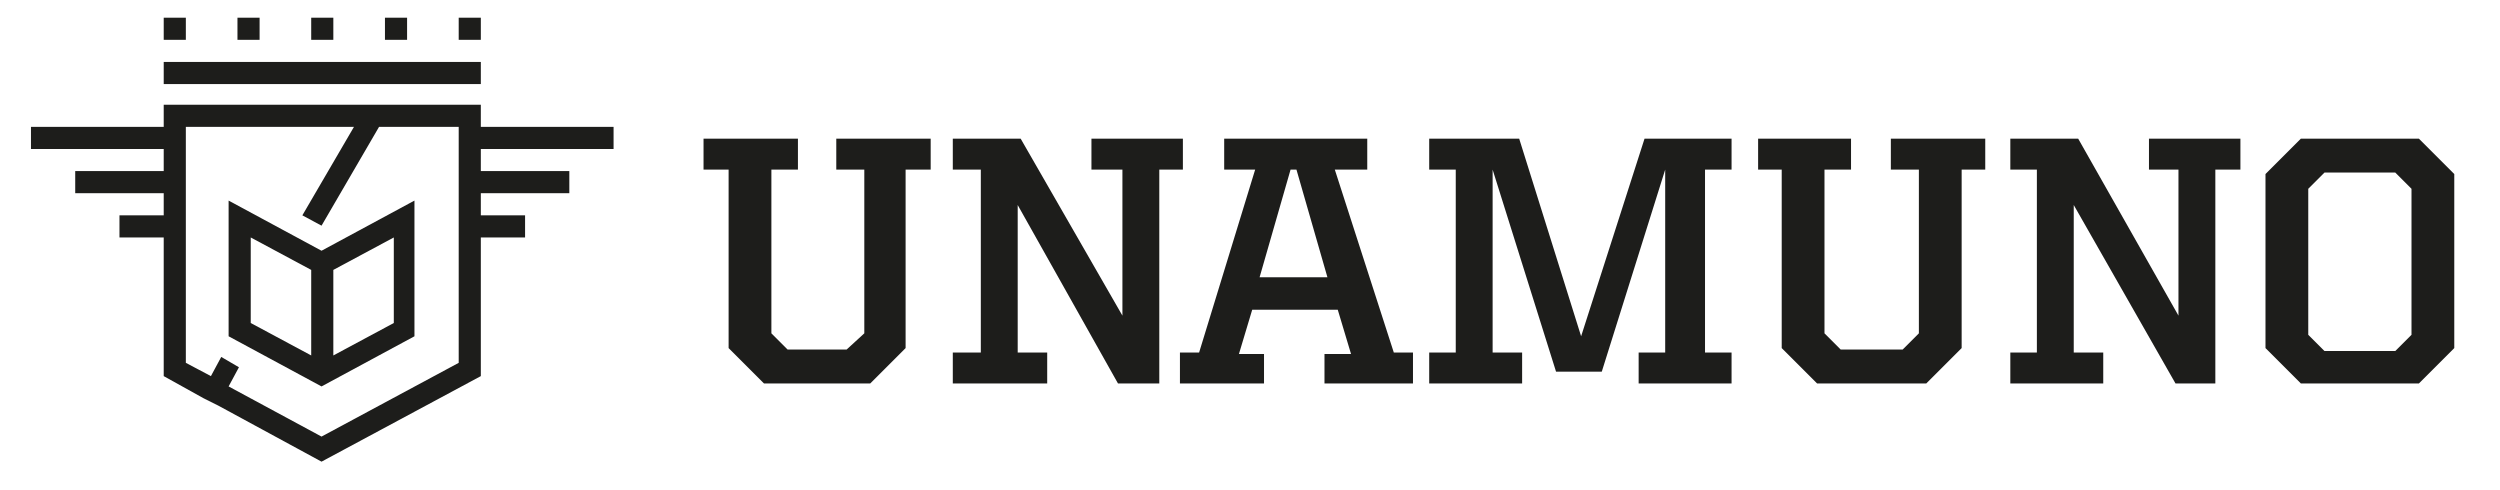
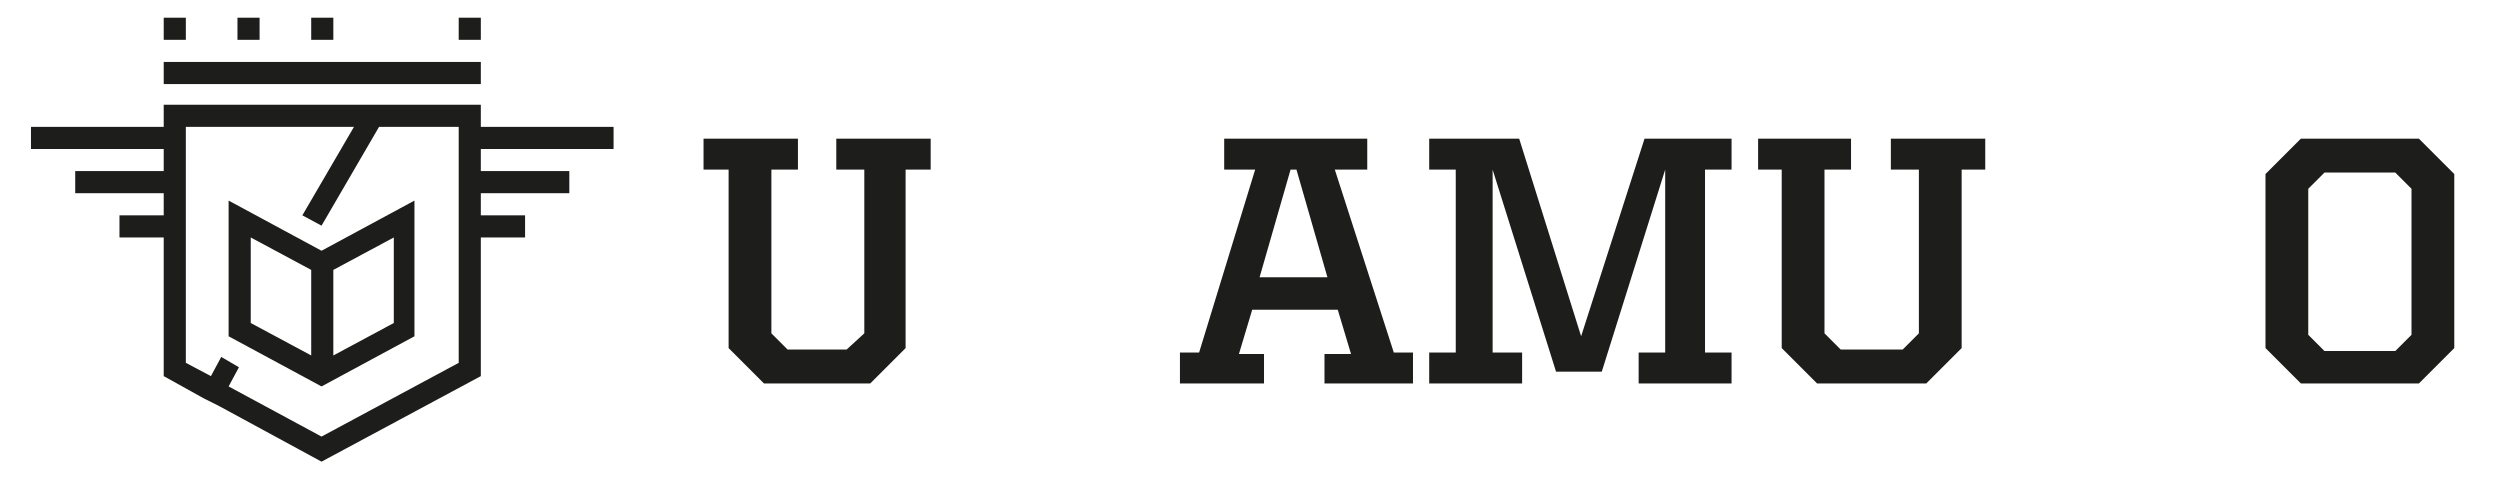
<svg xmlns="http://www.w3.org/2000/svg" version="1.0" id="Capa_1" x="0px" y="0px" viewBox="0 0 169.5 33.2" style="enable-background:new 0 0 169.5 33.2;" xml:space="preserve">
  <style type="text/css">
	.st0{fill:#1D1D1B;}
</style>
  <polygon class="st0" points="56.7,11.5 58.6,11.5 58.6,22.6 57.4,23.7 53.4,23.7 52.3,22.6 52.3,11.5 54.1,11.5 54.1,9.4 47.7,9.4   47.7,11.5 49.4,11.5 49.4,23.6 51.8,26 59,26 61.4,23.6 61.4,11.5 63.1,11.5 63.1,9.4 56.7,9.4 " />
-   <polygon class="st0" points="80.2,9.4 74,9.4 74,11.5 76.1,11.5 76.1,21.4 69.2,9.4 64.6,9.4 64.6,11.5 66.5,11.5 66.5,23.9   64.6,23.9 64.6,26 71,26 71,23.9 69,23.9 69,13.9 75.8,26 78.6,26 78.6,11.5 80.2,11.5 " />
  <path class="st0" d="M90.5,11.5h2.2V9.4H83v2.1h2.1l-3.8,12.4h-1.3V26h5.7v-2H84l0.9-3h5.8l0.9,3h-1.8v2h6v-2.1h-1.3L90.5,11.5z   M85.4,18.8l2.1-7.3h0.4l2.1,7.3H85.4z" />
  <polygon class="st0" points="107.2,22.8 103,9.4 96.9,9.4 96.9,11.5 98.7,11.5 98.7,23.9 96.9,23.9 96.9,26 103.2,26 103.2,23.9   101.2,23.9 101.2,11.5 105.5,25.2 108.6,25.2 112.9,11.5 112.9,23.9 111.1,23.9 111.1,26 117.4,26 117.4,23.9 115.6,23.9   115.6,11.5 117.4,11.5 117.4,9.4 111.5,9.4 " />
  <polygon class="st0" points="128.2,11.5 130.1,11.5 130.1,22.6 129,23.7 124.8,23.7 123.7,22.6 123.7,11.5 125.5,11.5 125.5,9.4   119.2,9.4 119.2,11.5 120.8,11.5 120.8,23.6 123.2,26 130.6,26 133,23.6 133,11.5 134.6,11.5 134.6,9.4 128.2,9.4 " />
-   <polygon class="st0" points="145.7,11.5 147.7,11.5 147.7,21.4 140.9,9.4 136.3,9.4 136.3,11.5 138.1,11.5 138.1,23.9 136.3,23.9   136.3,26 142.6,26 142.6,23.9 140.6,23.9 140.6,13.9 147.5,26 150.2,26 150.2,11.5 151.9,11.5 151.9,9.4 145.7,9.4 " />
  <path class="st0" d="M162.4,23.8h-4.8l-1.1-1.1v-9.9l1.1-1.1h4.8l1.1,1.1v9.9L162.4,23.8z M153.6,23.6L156,26h8l2.4-2.4V11.8  L164,9.4h-8l-2.4,2.4V23.6z" />
  <path class="st0" d="M28.1,22.8v-9.2L21.8,17l-6.3-3.4v9.2l6.3,3.4L28.1,22.8z M22.6,18.3l4.1-2.2v5.8l-4.1,2.2V18.3z M21.1,24.1  L17,21.9v-5.8l4.1,2.2V24.1z" />
  <path class="st0" d="M15,24.2l-0.7,1.3l-1.7-0.9v-8.5v-1.5v-1.5v-1.5v-1.5V8.6l11.4,0l-3.5,6l1.3,0.7l3.9-6.7l5.4,0v1.5v1.5v1.5v1.5  v1.5v8.5l-9.3,5l-6.3-3.4l0.7-1.3L15,24.2z M2.1,10.1h9v1.5h-6v1.5h6v1.5h-3v1.5h3v9.4l2.7,1.5l1,0.5l7,3.8l10.8-5.8v-9.4h3v-1.5h-3  v-1.5h6v-1.5h-6v-1.5h9V8.6h-9V7.1l-21.5,0v1.5h-9V10.1z" />
  <rect x="11.1" y="1.2" class="st0" width="1.5" height="1.5" />
  <rect x="31.1" y="1.2" class="st0" width="1.5" height="1.5" />
  <rect x="11.1" y="4.2" class="st0" width="21.5" height="1.5" />
-   <rect x="26.1" y="1.2" class="st0" width="1.5" height="1.5" />
  <rect x="21.1" y="1.2" class="st0" width="1.5" height="1.5" />
  <rect x="16.1" y="1.2" class="st0" width="1.5" height="1.5" />
</svg>